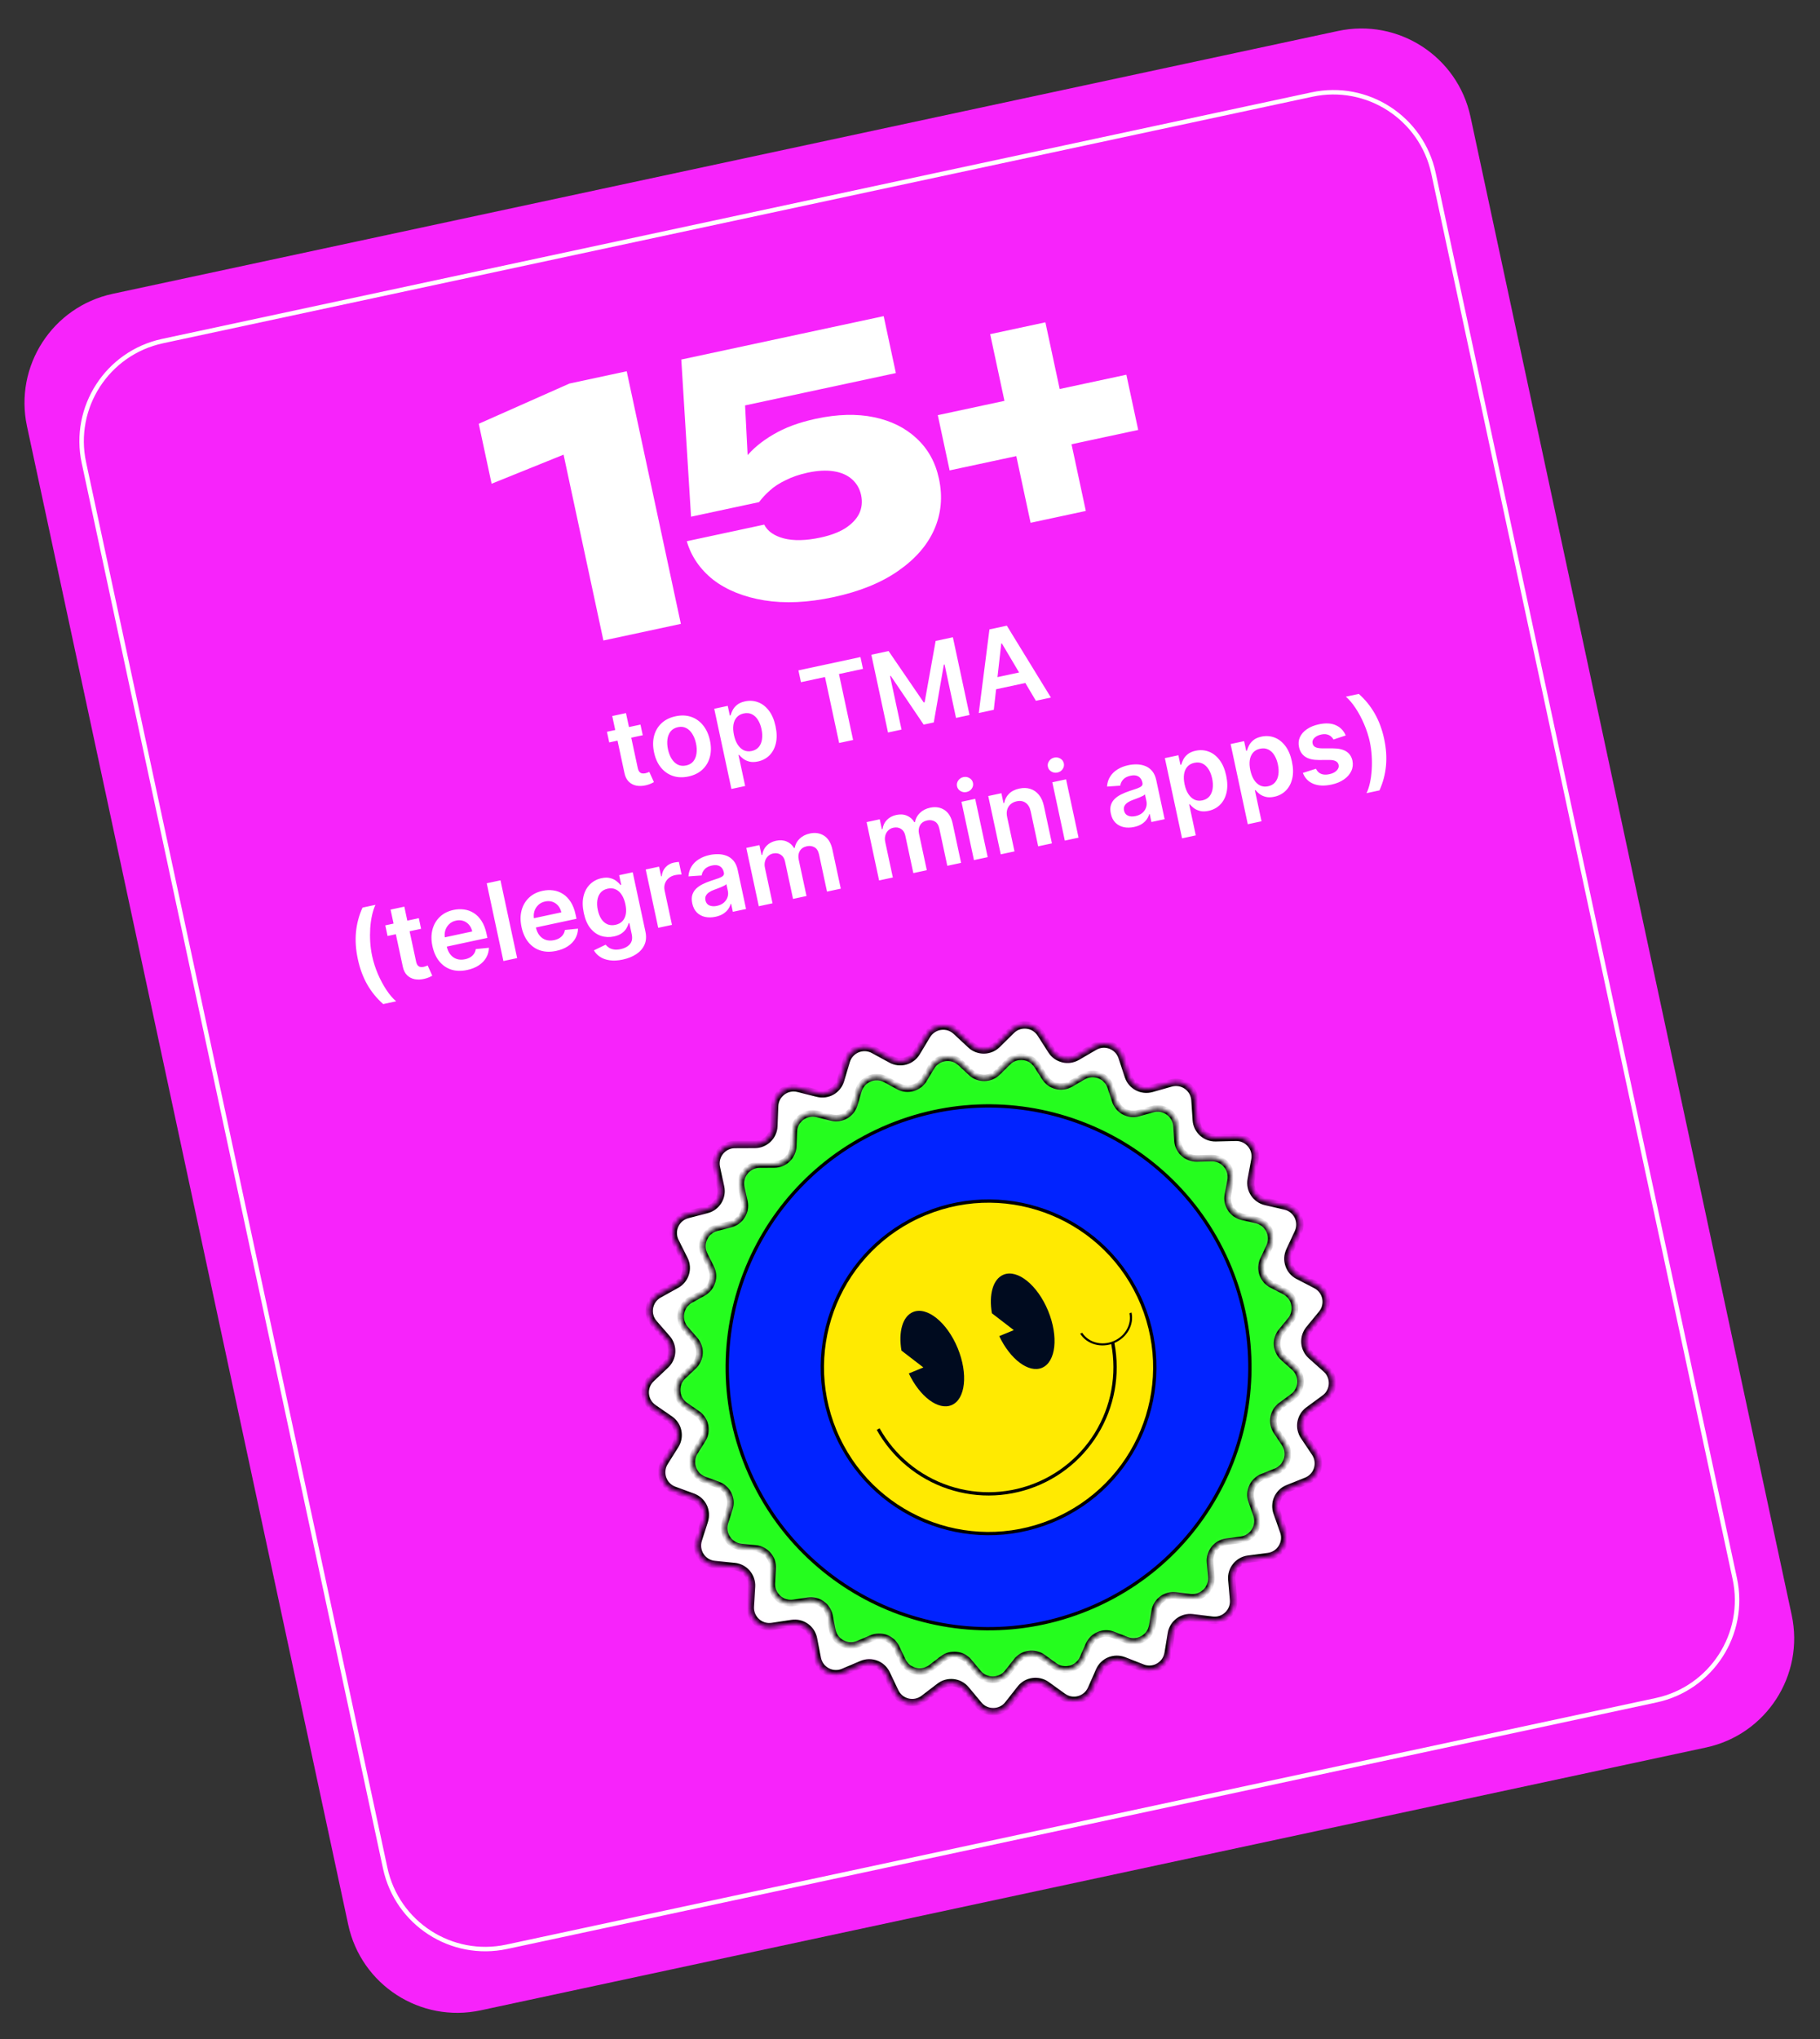
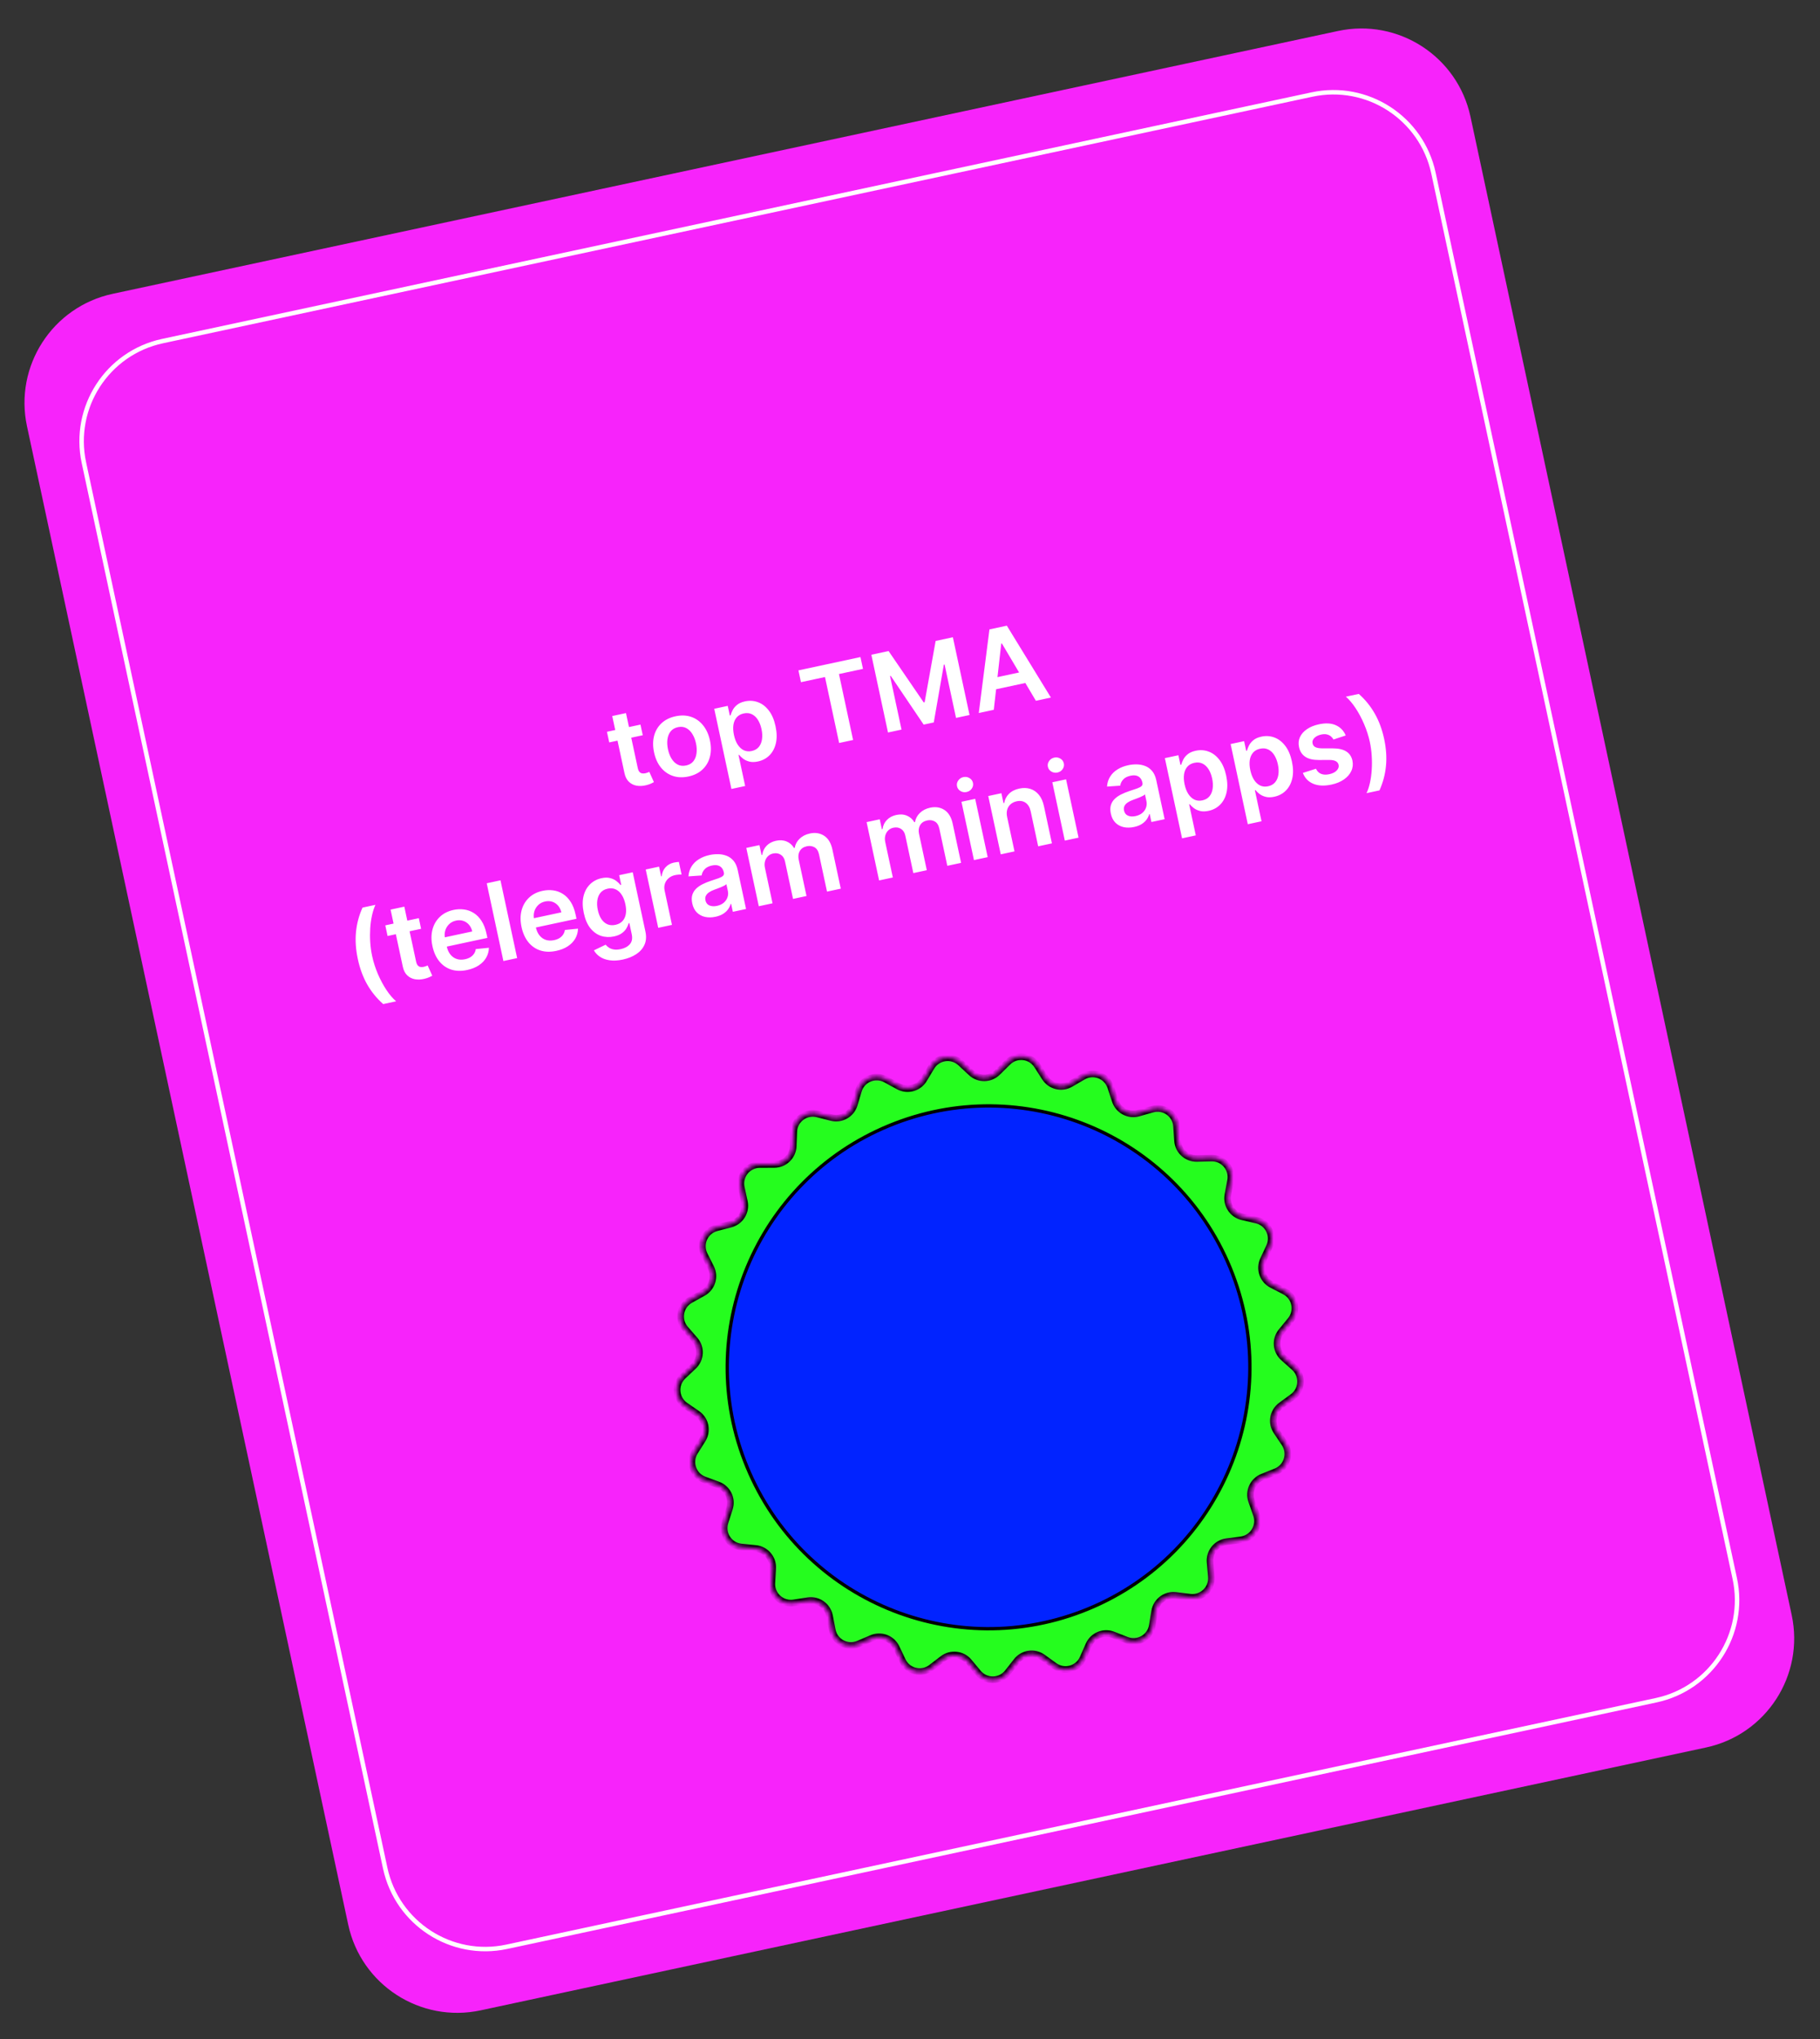
<svg xmlns="http://www.w3.org/2000/svg" width="408" height="457" viewBox="0 0 408 457" fill="none">
  <rect x="0" y="0" width="408" height="457" fill="#333333" stroke="none" />
  <path d="M6.052 95.536C3.157 82.036 11.755 68.745 25.255 65.85L299.958 6.942C313.458 4.047 326.749 12.644 329.644 26.144L401.654 361.944C404.549 375.444 395.952 388.735 382.451 391.63L107.748 450.538C94.248 453.433 80.957 444.836 78.062 431.336L6.052 95.536Z" fill="#F723FB" />
  <path d="M18.81 103.693C16.152 91.3 24.044 79.1 36.437 76.442L294.102 21.188C306.495 18.531 318.696 26.423 321.353 38.816L388.896 353.787C391.554 366.18 383.662 378.381 371.269 381.038L113.604 436.292C101.211 438.95 89.01 431.058 86.353 418.665L18.81 103.693Z" fill="#F723FB" stroke="white" />
-   <path d="M140.491 83.204L152.632 139.818L135.27 143.541L124.473 93.192L133.969 98.814L110.208 108.41L107.326 94.974L127.659 85.955L140.491 83.204ZM152.73 80.579L198.098 70.85L200.833 83.608L160.599 92.235L166.885 88.045L167.902 107.882L163.75 108.772C164.447 106.623 165.56 104.568 167.087 102.609C168.665 100.639 170.741 98.904 173.314 97.404C175.927 95.844 179.121 94.659 182.895 93.85C187.727 92.814 192.071 92.698 195.928 93.503C199.785 94.307 202.967 95.888 205.473 98.246C208.029 100.593 209.701 103.604 210.489 107.277C211.352 111.303 211.006 115.088 209.45 118.633C207.894 122.178 205.191 125.284 201.341 127.952C197.542 130.609 192.699 132.569 186.811 133.831C181.124 135.051 175.964 135.289 171.33 134.545C166.747 133.791 162.945 132.264 159.925 129.964C156.945 127.603 154.956 124.713 153.96 121.294L171.322 117.571C172.059 119.045 173.517 120.075 175.696 120.66C177.924 121.235 180.674 121.172 183.945 120.47C186.16 119.995 187.987 119.314 189.429 118.426C190.91 117.477 191.965 116.382 192.593 115.142C193.212 113.851 193.359 112.451 193.035 110.941C192.733 109.532 192.06 108.36 191.018 107.426C189.975 106.491 188.609 105.889 186.92 105.62C185.23 105.351 183.278 105.453 181.064 105.928C179.202 106.328 177.559 106.89 176.136 107.617C174.702 108.293 173.501 109.077 172.534 109.968C171.607 110.799 170.816 111.653 170.162 112.53L154.914 115.8L152.73 80.579ZM231.036 117.162L221.971 74.89L234.351 72.235L243.416 114.508L231.036 117.162ZM212.884 105.421L210.23 93.041L252.502 83.977L255.157 96.356L212.884 105.421Z" fill="white" />
  <path d="M143.579 162.389L144.09 164.771L136.576 166.382L136.065 164L143.579 162.389ZM137.249 160.471L140.329 159.81L142.96 172.08C143.049 172.494 143.18 172.798 143.352 172.993C143.528 173.18 143.73 173.291 143.957 173.326C144.184 173.36 144.425 173.35 144.68 173.295C144.873 173.254 145.046 173.202 145.199 173.14C145.357 173.076 145.477 173.024 145.557 172.983L146.592 175.28C146.44 175.372 146.218 175.484 145.926 175.618C145.64 175.751 145.28 175.87 144.846 175.975C144.079 176.163 143.359 176.195 142.686 176.073C142.012 175.944 141.435 175.647 140.955 175.18C140.481 174.712 140.159 174.069 139.989 173.251L137.249 160.471ZM154.333 174.02C153.057 174.294 151.891 174.25 150.834 173.889C149.778 173.528 148.883 172.899 148.15 171.999C147.423 171.099 146.915 169.974 146.626 168.624C146.336 167.274 146.338 166.036 146.63 164.912C146.929 163.785 147.486 162.841 148.301 162.079C149.117 161.317 150.163 160.799 151.439 160.525C152.716 160.251 153.882 160.295 154.938 160.656C155.995 161.017 156.887 161.65 157.615 162.556C158.349 163.461 158.861 164.588 159.151 165.938C159.44 167.288 159.435 168.523 159.135 169.644C158.841 170.763 158.287 171.704 157.471 172.466C156.656 173.228 155.61 173.746 154.333 174.02ZM153.821 171.549C154.513 171.4 155.051 171.086 155.435 170.607C155.817 170.121 156.052 169.531 156.141 168.835C156.235 168.139 156.196 167.393 156.026 166.599C155.855 165.799 155.583 165.101 155.212 164.504C154.845 163.901 154.388 163.456 153.84 163.17C153.292 162.884 152.672 162.815 151.98 162.963C151.271 163.115 150.722 163.435 150.334 163.922C149.952 164.407 149.714 165.001 149.622 165.703C149.533 166.398 149.575 167.146 149.746 167.946C149.917 168.74 150.185 169.436 150.55 170.034C150.922 170.631 151.381 171.072 151.929 171.358C152.481 171.637 153.112 171.701 153.821 171.549ZM163.967 176.814L160.113 158.843L163.142 158.193L163.606 160.355L163.784 160.316C163.875 159.965 164.027 159.579 164.24 159.16C164.451 158.735 164.776 158.341 165.215 157.98C165.652 157.614 166.254 157.348 167.02 157.184C168.03 156.967 168.995 157.03 169.917 157.372C170.844 157.708 171.653 158.326 172.345 159.228C173.041 160.123 173.545 161.297 173.856 162.749C174.164 164.184 174.19 165.454 173.934 166.559C173.679 167.664 173.202 168.568 172.504 169.269C171.806 169.971 170.944 170.431 169.917 170.652C169.168 170.812 168.52 170.821 167.973 170.677C167.426 170.533 166.965 170.318 166.588 170.03C166.217 169.736 165.915 169.448 165.682 169.166L165.554 169.193L167.047 176.153L163.967 176.814ZM164.535 164.73C164.716 165.575 164.994 166.29 165.369 166.874C165.749 167.457 166.204 167.879 166.735 168.139C167.27 168.392 167.863 168.449 168.516 168.309C169.196 168.163 169.727 167.859 170.109 167.397C170.489 166.93 170.728 166.354 170.824 165.669C170.925 164.977 170.888 164.222 170.713 163.405C170.539 162.594 170.268 161.899 169.9 161.319C169.533 160.739 169.081 160.32 168.545 160.061C168.009 159.802 167.397 159.746 166.711 159.893C166.053 160.035 165.531 160.327 165.146 160.772C164.761 161.217 164.516 161.776 164.411 162.451C164.313 163.125 164.354 163.885 164.535 164.73ZM179.557 152.885L178.989 150.238L192.893 147.257L193.46 149.903L188.074 151.058L191.244 165.838L188.112 166.509L184.943 151.729L179.557 152.885ZM195.333 146.733L199.197 145.905L207.078 157.423L207.282 157.379L209.748 143.642L213.611 142.814L217.348 160.24L214.318 160.89L211.751 148.918L211.589 148.952L209.33 161.906L207.066 162.392L199.688 151.478L199.527 151.512L202.1 163.51L199.07 164.16L195.333 146.733ZM222.783 159.075L219.414 159.797L221.812 141.055L225.709 140.22L235.589 156.328L232.22 157.051L224.595 144.197L224.459 144.226L222.783 159.075ZM221.429 152.218L230.618 150.248L231.162 152.783L221.973 154.754L221.429 152.218ZM80.217 214.943C79.76 212.815 79.622 210.801 79.802 208.899C79.986 206.991 80.474 205.159 81.267 203.405L84.168 202.783C83.858 203.437 83.603 204.213 83.404 205.11C83.203 206.001 83.068 206.962 82.998 207.991C82.933 209.014 82.932 210.062 82.996 211.134C83.065 212.205 83.208 213.245 83.424 214.255C83.713 215.599 84.138 216.932 84.7 218.253C85.268 219.573 85.908 220.771 86.619 221.847C87.337 222.927 88.066 223.779 88.805 224.404L85.903 225.026C84.461 223.751 83.265 222.284 82.316 220.625C81.371 218.958 80.671 217.064 80.217 214.943ZM93.888 205.772L94.399 208.154L86.886 209.765L86.375 207.383L93.888 205.772ZM87.558 203.854L90.639 203.193L93.27 215.463C93.359 215.877 93.489 216.182 93.662 216.376C93.838 216.564 94.04 216.675 94.267 216.709C94.494 216.743 94.735 216.733 94.99 216.679C95.183 216.637 95.356 216.585 95.509 216.523C95.667 216.459 95.786 216.407 95.867 216.366L96.902 218.663C96.75 218.755 96.528 218.868 96.236 219.001C95.95 219.134 95.59 219.253 95.155 219.358C94.389 219.546 93.669 219.579 92.996 219.456C92.322 219.328 91.745 219.03 91.265 218.563C90.79 218.095 90.469 217.452 90.299 216.634L87.558 203.854ZM104.728 217.385C103.418 217.666 102.228 217.636 101.158 217.296C100.092 216.949 99.197 216.328 98.471 215.434C97.744 214.533 97.234 213.4 96.941 212.033C96.652 210.688 96.655 209.454 96.947 208.329C97.245 207.197 97.795 206.248 98.598 205.483C99.4 204.712 100.424 204.192 101.672 203.925C102.478 203.752 103.266 203.719 104.037 203.827C104.812 203.928 105.532 204.189 106.198 204.609C106.87 205.029 107.454 205.622 107.95 206.388C108.445 207.148 108.816 208.101 109.062 209.247L109.264 210.191L98.551 212.488L98.106 210.412L105.866 208.748C105.734 208.159 105.494 207.662 105.146 207.256C104.797 206.844 104.369 206.553 103.864 206.383C103.364 206.211 102.819 206.188 102.23 206.315C101.6 206.45 101.08 206.722 100.669 207.13C100.257 207.533 99.97 208.01 99.81 208.561C99.653 209.104 99.635 209.669 99.754 210.254L100.143 212.067C100.306 212.827 100.585 213.45 100.98 213.934C101.373 214.414 101.851 214.745 102.412 214.927C102.972 215.103 103.587 215.12 104.256 214.976C104.704 214.88 105.096 214.731 105.433 214.528C105.768 214.32 106.042 214.062 106.255 213.756C106.468 213.449 106.603 213.097 106.66 212.699L109.605 212.405C109.587 213.204 109.383 213.942 108.994 214.619C108.61 215.289 108.057 215.864 107.335 216.345C106.612 216.821 105.743 217.167 104.728 217.385ZM112.194 197.289L115.931 214.716L112.851 215.376L109.114 197.95L112.194 197.289ZM124.7 213.102C123.39 213.383 122.2 213.354 121.13 213.013C120.064 212.666 119.169 212.045 118.443 211.151C117.716 210.251 117.206 209.117 116.913 207.75C116.624 206.405 116.627 205.171 116.919 204.046C117.217 202.914 117.767 201.966 118.57 201.2C119.372 200.429 120.396 199.909 121.644 199.642C122.45 199.469 123.238 199.436 124.009 199.544C124.784 199.645 125.504 199.906 126.17 200.327C126.842 200.746 127.426 201.339 127.922 202.105C128.417 202.865 128.788 203.818 129.034 204.964L129.236 205.908L118.523 208.205L118.078 206.129L125.838 204.465C125.706 203.876 125.466 203.379 125.118 202.973C124.769 202.562 124.341 202.27 123.836 202.1C123.336 201.928 122.791 201.906 122.201 202.032C121.572 202.167 121.052 202.439 120.641 202.847C120.229 203.25 119.942 203.727 119.782 204.278C119.625 204.821 119.607 205.386 119.727 205.972L120.115 207.784C120.278 208.544 120.557 209.167 120.952 209.652C121.345 210.131 121.823 210.462 122.384 210.644C122.944 210.821 123.559 210.837 124.228 210.694C124.676 210.597 125.068 210.448 125.405 210.245C125.74 210.037 126.014 209.78 126.227 209.473C126.44 209.166 126.575 208.814 126.632 208.416L129.577 208.122C129.559 208.921 129.355 209.659 128.966 210.336C128.582 211.006 128.029 211.581 127.307 212.062C126.584 212.538 125.715 212.884 124.7 213.102ZM139.616 215.048C138.51 215.285 137.528 215.338 136.669 215.208C135.812 215.083 135.088 214.823 134.499 214.427C133.91 214.032 133.457 213.55 133.139 212.983L135.769 211.716C135.949 211.945 136.184 212.158 136.476 212.357C136.769 212.561 137.135 212.702 137.573 212.78C138.018 212.863 138.549 212.838 139.168 212.705C140.041 212.518 140.719 212.15 141.2 211.602C141.683 211.059 141.821 210.306 141.615 209.341L141.084 206.865L140.93 206.898C140.84 207.25 140.677 207.626 140.443 208.026C140.214 208.426 139.874 208.792 139.423 209.126C138.979 209.459 138.382 209.705 137.633 209.866C136.629 210.081 135.668 210.041 134.75 209.745C133.837 209.443 133.038 208.873 132.354 208.034C131.674 207.189 131.182 206.055 130.877 204.631C130.569 203.196 130.547 201.933 130.812 200.844C131.081 199.748 131.57 198.857 132.277 198.172C132.983 197.48 133.838 197.027 134.842 196.812C135.608 196.647 136.266 196.643 136.815 196.798C137.369 196.946 137.833 197.17 138.206 197.47C138.577 197.764 138.874 198.053 139.095 198.338L139.265 198.302L138.802 196.141L141.839 195.489L144.688 208.772C144.927 209.889 144.859 210.871 144.483 211.717C144.106 212.563 143.495 213.267 142.648 213.828C141.801 214.389 140.791 214.796 139.616 215.048ZM137.974 207.265C138.627 207.125 139.148 206.847 139.54 206.431C139.931 206.015 140.182 205.483 140.293 204.837C140.403 204.19 140.369 203.45 140.19 202.616C140.014 201.793 139.74 201.098 139.369 200.531C139.004 199.963 138.555 199.558 138.023 199.316C137.495 199.067 136.899 199.014 136.235 199.156C135.549 199.303 135.014 199.605 134.631 200.061C134.249 200.517 134.008 201.082 133.909 201.755C133.809 202.424 133.844 203.152 134.013 203.941C134.184 204.74 134.451 205.416 134.812 205.967C135.178 206.512 135.627 206.902 136.158 207.138C136.694 207.368 137.299 207.41 137.974 207.265ZM147.559 207.933L144.756 194.864L147.743 194.223L148.21 196.401L148.346 196.372C148.423 195.567 148.707 194.898 149.198 194.365C149.693 193.826 150.315 193.476 151.064 193.315C151.234 193.279 151.426 193.246 151.64 193.218C151.858 193.184 152.041 193.165 152.188 193.163L152.796 195.996C152.656 195.979 152.44 195.984 152.149 196.011C151.863 196.03 151.589 196.068 151.328 196.124C150.767 196.245 150.288 196.475 149.892 196.815C149.501 197.148 149.223 197.555 149.059 198.035C148.895 198.515 148.873 199.033 148.992 199.589L150.639 207.273L147.559 207.933ZM160.403 205.455C159.575 205.632 158.798 205.645 158.071 205.492C157.348 205.333 156.731 205.002 156.22 204.501C155.715 203.998 155.37 203.318 155.187 202.462C155.029 201.724 155.034 201.085 155.203 200.545C155.372 200.004 155.661 199.539 156.069 199.148C156.478 198.758 156.962 198.426 157.52 198.152C158.083 197.871 158.675 197.628 159.295 197.424C160.044 197.181 160.65 196.976 161.113 196.812C161.575 196.642 161.899 196.465 162.086 196.283C162.276 196.094 162.34 195.852 162.277 195.557L162.266 195.505C162.128 194.864 161.832 194.409 161.377 194.139C160.921 193.868 160.336 193.81 159.621 193.963C158.867 194.125 158.304 194.418 157.932 194.842C157.565 195.264 157.354 195.716 157.297 196.197L154.333 196.406C154.39 195.563 154.622 194.819 155.029 194.174C155.436 193.523 155.987 192.983 156.685 192.555C157.381 192.121 158.185 191.806 159.099 191.61C159.728 191.475 160.371 191.414 161.027 191.428C161.682 191.442 162.305 191.563 162.894 191.793C163.482 192.017 163.994 192.385 164.43 192.896C164.872 193.407 165.186 194.096 165.372 194.964L167.247 203.711L164.286 204.346L163.901 202.551L163.799 202.573C163.69 202.976 163.499 203.373 163.227 203.764C162.959 204.147 162.591 204.49 162.121 204.793C161.657 205.088 161.084 205.309 160.403 205.455ZM160.718 203.02C161.336 202.887 161.846 202.65 162.247 202.309C162.648 201.962 162.926 201.558 163.082 201.098C163.244 200.636 163.274 200.164 163.17 199.682L162.84 198.141C162.761 198.242 162.612 198.351 162.394 198.468C162.182 198.585 161.939 198.7 161.667 198.811C161.394 198.923 161.123 199.029 160.853 199.128C160.584 199.227 160.35 199.313 160.152 199.385C159.706 199.546 159.316 199.737 158.984 199.956C158.651 200.176 158.407 200.436 158.252 200.736C158.096 201.031 158.06 201.377 158.145 201.774C158.267 202.341 158.566 202.725 159.042 202.925C159.518 203.126 160.077 203.157 160.718 203.02ZM170.105 203.098L167.302 190.029L170.246 189.397L170.723 191.618L170.876 191.585C170.988 190.778 171.313 190.097 171.853 189.542C172.391 188.982 173.097 188.608 173.971 188.421C174.856 188.231 175.648 188.287 176.347 188.588C177.051 188.882 177.607 189.371 178.015 190.055L178.151 190.025C178.285 189.237 178.648 188.554 179.242 187.976C179.841 187.39 180.614 186.996 181.561 186.793C182.763 186.535 183.826 186.705 184.749 187.302C185.673 187.899 186.291 188.927 186.603 190.384L188.484 199.157L185.396 199.82L183.617 191.523C183.443 190.712 183.1 190.166 182.589 189.884C182.076 189.596 181.508 189.519 180.884 189.653C180.141 189.812 179.609 190.17 179.289 190.725C178.973 191.273 178.895 191.916 179.053 192.653L180.801 200.805L177.78 201.453L175.974 193.029C175.829 192.354 175.509 191.859 175.014 191.543C174.525 191.227 173.955 191.139 173.302 191.279C172.86 191.374 172.481 191.573 172.167 191.878C171.851 192.177 171.63 192.554 171.502 193.009C171.372 193.458 171.366 193.952 171.481 194.491L173.185 202.438L170.105 203.098ZM197.074 197.315L194.271 184.246L197.215 183.614L197.691 185.835L197.844 185.802C197.956 184.995 198.282 184.314 198.821 183.759C199.36 183.199 200.066 182.825 200.939 182.638C201.824 182.448 202.616 182.503 203.316 182.804C204.02 183.098 204.576 183.587 204.983 184.271L205.119 184.242C205.253 183.454 205.617 182.771 206.211 182.193C206.809 181.607 207.582 181.213 208.529 181.01C209.732 180.752 210.795 180.922 211.718 181.519C212.641 182.116 213.259 183.143 213.572 184.601L215.453 193.374L212.364 194.036L210.585 185.74C210.411 184.929 210.068 184.382 209.557 184.1C209.044 183.813 208.476 183.736 207.852 183.87C207.109 184.029 206.577 184.386 206.257 184.942C205.942 185.49 205.863 186.133 206.021 186.87L207.769 195.022L204.749 195.669L202.942 187.246C202.797 186.571 202.478 186.075 201.983 185.76C201.494 185.444 200.923 185.356 200.271 185.496C199.828 185.59 199.45 185.79 199.135 186.095C198.82 186.394 198.598 186.771 198.47 187.226C198.341 187.675 198.334 188.169 198.45 188.707L200.154 196.655L197.074 197.315ZM218.338 192.755L215.535 179.686L218.616 179.025L221.418 192.095L218.338 192.755ZM216.686 177.499C216.198 177.603 215.744 177.532 215.323 177.284C214.901 177.03 214.64 176.673 214.542 176.214C214.442 175.749 214.533 175.317 214.816 174.918C215.097 174.514 215.481 174.259 215.969 174.155C216.463 174.049 216.918 174.123 217.334 174.378C217.755 174.626 218.016 174.982 218.115 175.448C218.214 175.907 218.123 176.339 217.842 176.744C217.565 177.141 217.18 177.393 216.686 177.499ZM225.784 183.148L227.426 190.806L224.346 191.467L221.543 178.397L224.488 177.766L224.964 179.987L225.117 179.954C225.261 179.158 225.615 178.473 226.181 177.901C226.752 177.328 227.526 176.936 228.501 176.727C229.403 176.534 230.23 176.558 230.982 176.8C231.74 177.041 232.382 177.488 232.907 178.141C233.439 178.792 233.814 179.641 234.032 180.686L235.816 189.007L232.736 189.668L231.054 181.823C230.866 180.949 230.493 180.314 229.933 179.918C229.379 179.52 228.705 179.407 227.911 179.577C227.372 179.693 226.918 179.915 226.55 180.243C226.185 180.564 225.932 180.972 225.788 181.465C225.651 181.958 225.649 182.519 225.784 183.148ZM238.708 188.387L235.905 175.317L238.985 174.657L241.788 187.727L238.708 188.387ZM237.056 173.13C236.568 173.235 236.114 173.163 235.693 172.915C235.27 172.662 235.01 172.305 234.912 171.846C234.812 171.381 234.903 170.949 235.185 170.55C235.467 170.146 235.851 169.891 236.339 169.786C236.832 169.681 237.287 169.755 237.704 170.01C238.125 170.258 238.386 170.614 238.485 171.08C238.584 171.539 238.492 171.971 238.211 172.375C237.935 172.773 237.55 173.025 237.056 173.13ZM254.237 185.333C253.409 185.511 252.632 185.523 251.905 185.37C251.182 185.211 250.565 184.88 250.054 184.379C249.549 183.876 249.204 183.196 249.021 182.34C248.863 181.602 248.868 180.963 249.037 180.423C249.206 179.882 249.495 179.417 249.903 179.026C250.312 178.636 250.796 178.304 251.354 178.03C251.917 177.749 252.509 177.507 253.129 177.302C253.878 177.059 254.484 176.855 254.947 176.69C255.409 176.52 255.733 176.343 255.92 176.161C256.11 175.972 256.174 175.73 256.111 175.435L256.1 175.384C255.962 174.743 255.666 174.287 255.211 174.017C254.755 173.747 254.17 173.688 253.455 173.841C252.701 174.003 252.138 174.296 251.766 174.72C251.399 175.143 251.188 175.594 251.131 176.075L248.167 176.284C248.224 175.441 248.456 174.697 248.863 174.052C249.27 173.401 249.821 172.861 250.519 172.433C251.215 171.999 252.019 171.684 252.933 171.488C253.562 171.353 254.205 171.292 254.861 171.306C255.516 171.32 256.139 171.441 256.728 171.671C257.316 171.895 257.828 172.263 258.264 172.775C258.706 173.285 259.02 173.974 259.206 174.842L261.081 183.589L258.12 184.224L257.735 182.429L257.633 182.451C257.524 182.854 257.333 183.251 257.061 183.642C256.793 184.025 256.425 184.368 255.955 184.671C255.491 184.966 254.918 185.187 254.237 185.333ZM254.552 182.898C255.17 182.765 255.68 182.529 256.082 182.187C256.482 181.84 256.76 181.437 256.916 180.976C257.078 180.514 257.108 180.042 257.004 179.56L256.674 178.02C256.595 178.12 256.446 178.229 256.228 178.347C256.016 178.463 255.773 178.578 255.501 178.69C255.228 178.801 254.957 178.907 254.687 179.006C254.418 179.106 254.184 179.191 253.986 179.263C253.54 179.424 253.151 179.615 252.818 179.834C252.485 180.054 252.241 180.314 252.086 180.614C251.93 180.909 251.894 181.255 251.979 181.652C252.101 182.219 252.4 182.603 252.876 182.803C253.352 183.004 253.911 183.036 254.552 182.898ZM264.99 187.878L261.136 169.907L264.166 169.257L264.629 171.419L264.808 171.38C264.898 171.028 265.05 170.643 265.263 170.224C265.474 169.798 265.799 169.405 266.238 169.044C266.676 168.677 267.277 168.412 268.043 168.248C269.053 168.031 270.019 168.094 270.941 168.436C271.867 168.772 272.676 169.39 273.368 170.292C274.064 171.187 274.568 172.361 274.879 173.813C275.187 175.248 275.213 176.518 274.958 177.623C274.702 178.728 274.225 179.632 273.527 180.333C272.829 181.035 271.967 181.495 270.94 181.716C270.191 181.876 269.543 181.885 268.996 181.741C268.449 181.597 267.988 181.382 267.612 181.094C267.24 180.8 266.938 180.512 266.705 180.23L266.578 180.257L268.07 187.217L264.99 187.878ZM265.558 175.794C265.74 176.639 266.018 177.354 266.392 177.938C266.772 178.521 267.228 178.943 267.758 179.203C268.293 179.456 268.887 179.513 269.539 179.373C270.22 179.227 270.751 178.923 271.132 178.461C271.513 177.994 271.751 177.418 271.847 176.733C271.948 176.041 271.911 175.286 271.736 174.469C271.562 173.658 271.291 172.963 270.924 172.383C270.556 171.803 270.104 171.384 269.568 171.125C269.032 170.866 268.421 170.81 267.734 170.957C267.076 171.098 266.555 171.391 266.169 171.836C265.784 172.28 265.539 172.84 265.435 173.515C265.336 174.189 265.377 174.949 265.558 175.794ZM279.726 184.718L275.873 166.747L278.902 166.097L279.365 168.259L279.544 168.22C279.635 167.868 279.786 167.483 279.999 167.063C280.21 166.638 280.535 166.245 280.974 165.884C281.412 165.517 282.014 165.252 282.779 165.088C283.789 164.871 284.755 164.934 285.677 165.276C286.603 165.612 287.412 166.23 288.104 167.132C288.8 168.027 289.304 169.201 289.615 170.653C289.923 172.088 289.949 173.358 289.694 174.463C289.438 175.568 288.962 176.471 288.263 177.173C287.565 177.875 286.703 178.335 285.676 178.556C284.927 178.716 284.28 178.724 283.733 178.581C283.185 178.437 282.724 178.221 282.348 177.934C281.976 177.64 281.674 177.352 281.442 177.069L281.314 177.097L282.806 184.057L279.726 184.718ZM280.295 172.634C280.476 173.479 280.754 174.194 281.128 174.778C281.508 175.361 281.964 175.783 282.494 176.043C283.029 176.296 283.623 176.353 284.275 176.213C284.956 176.067 285.487 175.763 285.868 175.301C286.249 174.834 286.487 174.258 286.584 173.573C286.684 172.881 286.647 172.126 286.472 171.309C286.298 170.498 286.027 169.803 285.66 169.223C285.292 168.643 284.84 168.224 284.304 167.965C283.768 167.706 283.157 167.65 282.47 167.797C281.812 167.938 281.291 168.231 280.905 168.676C280.52 169.12 280.275 169.68 280.171 170.355C280.072 171.029 280.113 171.789 280.295 172.634ZM301.679 164.826L298.937 165.735C298.797 165.468 298.601 165.231 298.349 165.024C298.102 164.816 297.798 164.671 297.436 164.588C297.074 164.505 296.655 164.515 296.179 164.617C295.538 164.755 295.029 165.009 294.651 165.381C294.28 165.751 294.144 166.157 294.245 166.599C294.321 166.98 294.526 167.259 294.861 167.437C295.201 167.613 295.72 167.706 296.416 167.717L298.748 167.716C300.041 167.717 301.051 167.943 301.776 168.392C302.507 168.841 302.976 169.532 303.183 170.467C303.353 171.291 303.268 172.069 302.926 172.8C302.589 173.525 302.039 174.154 301.275 174.685C300.511 175.217 299.584 175.6 298.495 175.833C296.895 176.176 295.536 176.118 294.416 175.658C293.296 175.192 292.513 174.378 292.068 173.215L295.01 172.282C295.272 172.843 295.657 173.226 296.164 173.432C296.671 173.637 297.279 173.664 297.988 173.512C298.72 173.355 299.275 173.079 299.653 172.684C300.036 172.287 300.181 171.867 300.086 171.425C300.006 171.05 299.795 170.772 299.453 170.59C299.117 170.407 298.635 170.315 298.005 170.313L295.676 170.324C294.366 170.331 293.344 170.091 292.61 169.601C291.875 169.106 291.408 168.382 291.21 167.427C291.031 166.623 291.1 165.879 291.416 165.194C291.736 164.502 292.259 163.909 292.984 163.416C293.713 162.915 294.6 162.553 295.643 162.329C297.175 162.001 298.45 162.068 299.47 162.532C300.494 162.995 301.231 163.759 301.679 164.826ZM310.295 165.604C310.75 167.726 310.886 169.741 310.702 171.649C310.522 173.551 310.036 175.379 309.243 177.133L306.342 177.755C306.658 177.1 306.914 176.327 307.108 175.437C307.309 174.546 307.441 173.586 307.505 172.557C307.575 171.528 307.576 170.477 307.506 169.406C307.442 168.334 307.303 167.296 307.088 166.292C306.799 164.948 306.371 163.615 305.803 162.295C305.241 160.974 304.601 159.773 303.883 158.693C303.17 157.612 302.444 156.759 301.705 156.134L304.607 155.512C306.049 156.787 307.243 158.258 308.187 159.924C309.137 161.584 309.839 163.477 310.295 165.604Z" fill="white" />
  <mask id="path-5-inside-1_28_1268" fill="white">
-     <path d="M189.714 237.8C190.488 235.203 193.458 233.978 195.838 235.274L199.78 237.42C201.786 238.512 204.296 237.829 205.472 235.871L207.784 232.024C209.18 229.701 212.36 229.252 214.343 231.099L217.628 234.158C219.3 235.715 221.901 235.678 223.527 234.074L226.723 230.922C228.652 229.019 231.844 229.376 233.306 231.658L235.727 235.438C236.958 237.361 239.487 237.972 241.461 236.823L245.34 234.565C247.682 233.202 250.685 234.341 251.533 236.915L252.938 241.178C253.653 243.347 255.95 244.568 258.148 243.946L262.467 242.723C265.074 241.985 267.7 243.836 267.881 246.539L268.181 251.018C268.334 253.297 270.256 255.05 272.539 254.994L277.027 254.884C279.736 254.818 281.818 257.263 281.321 259.927L280.499 264.34C280.08 266.585 281.505 268.761 283.731 269.275L288.104 270.284C290.745 270.894 292.154 273.78 291.01 276.237L289.116 280.307C288.152 282.377 288.991 284.839 291.019 285.89L295.005 287.956C297.41 289.203 298.057 292.349 296.339 294.444L293.492 297.915C292.044 299.68 292.244 302.274 293.947 303.796L297.293 306.788C299.313 308.594 299.158 311.802 296.972 313.404L293.351 316.057C291.509 317.408 291.059 319.969 292.329 321.867L294.827 325.597C296.334 327.849 295.385 330.918 292.87 331.926L288.703 333.596C286.583 334.445 285.51 336.814 286.268 338.969L287.76 343.202C288.66 345.758 286.978 348.495 284.291 348.845L279.84 349.427C277.575 349.722 275.946 351.75 276.145 354.025L276.537 358.497C276.773 361.197 274.463 363.429 271.773 363.1L267.318 362.556C265.051 362.279 262.968 363.838 262.595 366.091L261.862 370.52C261.42 373.194 258.628 374.781 256.104 373.794L251.924 372.159C249.797 371.327 247.392 372.319 246.471 374.409L244.659 378.516C243.566 380.996 240.467 381.839 238.268 380.255L234.625 377.632C232.772 376.297 230.196 376.66 228.784 378.455L226.008 381.983C224.332 384.112 221.121 384.158 219.385 382.078L216.509 378.631C215.046 376.877 212.461 376.588 210.647 377.975L207.081 380.702C204.928 382.348 201.806 381.594 200.642 379.147L198.714 375.093C197.733 373.031 195.301 372.108 193.199 373L189.067 374.754C186.572 375.813 183.736 374.307 183.217 371.647L182.358 367.241C181.92 364.999 179.794 363.501 177.536 363.842L173.098 364.514C170.418 364.919 168.046 362.754 168.204 360.049L168.468 355.568C168.602 353.288 166.915 351.308 164.643 351.077L160.177 350.624C157.481 350.35 155.721 347.663 156.548 345.082L157.917 340.807C158.614 338.632 157.473 336.295 155.329 335.506L151.116 333.957C148.573 333.021 147.537 329.981 148.98 327.687L151.369 323.887C152.585 321.953 152.061 319.405 150.181 318.109L146.486 315.56C144.255 314.021 144.007 310.819 145.975 308.956L149.234 305.869C150.893 304.299 151.019 301.701 149.52 299.977L146.575 296.59C144.797 294.544 145.354 291.381 147.723 290.066L151.648 287.887C153.644 286.778 154.413 284.293 153.39 282.251L151.38 278.237C150.166 275.814 151.492 272.889 154.114 272.204L158.457 271.07C160.667 270.493 162.029 268.277 161.546 266.044L160.598 261.657C160.025 259.008 162.036 256.504 164.746 256.493L169.235 256.474C171.519 256.465 173.39 254.657 173.477 252.375L173.649 247.889C173.753 245.182 176.324 243.257 178.952 243.92L183.304 245.018C185.519 245.577 187.78 244.291 188.432 242.102L189.714 237.8Z" />
-   </mask>
-   <path d="M189.714 237.8C190.488 235.203 193.458 233.978 195.838 235.274L199.78 237.42C201.786 238.512 204.296 237.829 205.472 235.871L207.784 232.024C209.18 229.701 212.36 229.252 214.343 231.099L217.628 234.158C219.3 235.715 221.901 235.678 223.527 234.074L226.723 230.922C228.652 229.019 231.844 229.376 233.306 231.658L235.727 235.438C236.958 237.361 239.487 237.972 241.461 236.823L245.34 234.565C247.682 233.202 250.685 234.341 251.533 236.915L252.938 241.178C253.653 243.347 255.95 244.568 258.148 243.946L262.467 242.723C265.074 241.985 267.7 243.836 267.881 246.539L268.181 251.018C268.334 253.297 270.256 255.05 272.539 254.994L277.027 254.884C279.736 254.818 281.818 257.263 281.321 259.927L280.499 264.34C280.08 266.585 281.505 268.761 283.731 269.275L288.104 270.284C290.745 270.894 292.154 273.78 291.01 276.237L289.116 280.307C288.152 282.377 288.991 284.839 291.019 285.89L295.005 287.956C297.41 289.203 298.057 292.349 296.339 294.444L293.492 297.915C292.044 299.68 292.244 302.274 293.947 303.796L297.293 306.788C299.313 308.594 299.158 311.802 296.972 313.404L293.351 316.057C291.509 317.408 291.059 319.969 292.329 321.867L294.827 325.597C296.334 327.849 295.385 330.918 292.87 331.926L288.703 333.596C286.583 334.445 285.51 336.814 286.268 338.969L287.76 343.202C288.66 345.758 286.978 348.495 284.291 348.845L279.84 349.427C277.575 349.722 275.946 351.75 276.145 354.025L276.537 358.497C276.773 361.197 274.463 363.429 271.773 363.1L267.318 362.556C265.051 362.279 262.968 363.838 262.595 366.091L261.862 370.52C261.42 373.194 258.628 374.781 256.104 373.794L251.924 372.159C249.797 371.327 247.392 372.319 246.471 374.409L244.659 378.516C243.566 380.996 240.467 381.839 238.268 380.255L234.625 377.632C232.772 376.297 230.196 376.66 228.784 378.455L226.008 381.983C224.332 384.112 221.121 384.158 219.385 382.078L216.509 378.631C215.046 376.877 212.461 376.588 210.647 377.975L207.081 380.702C204.928 382.348 201.806 381.594 200.642 379.147L198.714 375.093C197.733 373.031 195.301 372.108 193.199 373L189.067 374.754C186.572 375.813 183.736 374.307 183.217 371.647L182.358 367.241C181.92 364.999 179.794 363.501 177.536 363.842L173.098 364.514C170.418 364.919 168.046 362.754 168.204 360.049L168.468 355.568C168.602 353.288 166.915 351.308 164.643 351.077L160.177 350.624C157.481 350.35 155.721 347.663 156.548 345.082L157.917 340.807C158.614 338.632 157.473 336.295 155.329 335.506L151.116 333.957C148.573 333.021 147.537 329.981 148.98 327.687L151.369 323.887C152.585 321.953 152.061 319.405 150.181 318.109L146.486 315.56C144.255 314.021 144.007 310.819 145.975 308.956L149.234 305.869C150.893 304.299 151.019 301.701 149.52 299.977L146.575 296.59C144.797 294.544 145.354 291.381 147.723 290.066L151.648 287.887C153.644 286.778 154.413 284.293 153.39 282.251L151.38 278.237C150.166 275.814 151.492 272.889 154.114 272.204L158.457 271.07C160.667 270.493 162.029 268.277 161.546 266.044L160.598 261.657C160.025 259.008 162.036 256.504 164.746 256.493L169.235 256.474C171.519 256.465 173.39 254.657 173.477 252.375L173.649 247.889C173.753 245.182 176.324 243.257 178.952 243.92L183.304 245.018C185.519 245.577 187.78 244.291 188.432 242.102L189.714 237.8Z" fill="white" stroke="black" stroke-width="1.652" mask="url(#path-5-inside-1_28_1268)" />
+     </mask>
  <mask id="path-6-inside-2_28_1268" fill="white">
    <path d="M192.447 244.425C193.221 241.828 196.19 240.603 198.571 241.898L201.421 243.45C203.426 244.541 205.937 243.858 207.113 241.901L208.784 239.119C210.179 236.796 213.36 236.348 215.343 238.195L217.718 240.406C219.389 241.963 221.99 241.926 223.616 240.322L225.926 238.043C227.856 236.141 231.048 236.497 232.509 238.779L234.259 241.512C235.491 243.435 238.02 244.046 239.993 242.897L242.798 241.265C245.14 239.901 248.143 241.041 248.991 243.614L250.006 246.696C250.721 248.865 253.018 250.086 255.216 249.464L258.338 248.58C260.946 247.842 263.571 249.693 263.752 252.396L263.97 255.634C264.122 257.913 266.044 259.666 268.327 259.61L271.571 259.531C274.28 259.464 276.363 261.91 275.866 264.574L275.271 267.764C274.853 270.009 276.278 272.185 278.503 272.698L281.665 273.428C284.305 274.038 285.714 276.924 284.571 279.381L283.201 282.322C282.238 284.393 283.077 286.855 285.104 287.906L287.985 289.399C290.391 290.646 291.038 293.792 289.32 295.887L287.262 298.396C285.813 300.162 286.014 302.755 287.716 304.278L290.136 306.44C292.156 308.246 292 311.455 289.814 313.056L287.197 314.975C285.355 316.325 284.904 318.887 286.175 320.784L287.98 323.481C289.488 325.733 288.539 328.801 286.024 329.809L283.012 331.016C280.892 331.866 279.818 334.235 280.577 336.389L281.655 339.45C282.555 342.006 280.873 344.742 278.186 345.093L274.968 345.513C272.704 345.809 271.075 347.837 271.274 350.112L271.557 353.344C271.793 356.044 269.483 358.276 266.794 357.947L263.573 357.554C261.306 357.277 259.223 358.836 258.85 361.089L258.321 364.291C257.878 366.964 255.086 368.552 252.562 367.565L249.54 366.383C247.413 365.551 245.009 366.543 244.087 368.633L242.778 371.602C241.684 374.081 238.585 374.924 236.386 373.341L233.753 371.444C231.9 370.11 229.324 370.473 227.912 372.267L225.905 374.818C224.23 376.947 221.018 376.993 219.282 374.913L217.203 372.421C215.74 370.667 213.155 370.378 211.341 371.766L208.763 373.737C206.61 375.383 203.488 374.628 202.324 372.181L200.931 369.251C199.95 367.189 197.518 366.266 195.415 367.158L192.428 368.426C189.934 369.485 187.098 367.978 186.579 365.319L185.957 362.134C185.52 359.892 183.394 358.394 181.136 358.735L177.927 359.221C175.248 359.626 172.875 357.461 173.034 354.756L173.225 351.516C173.358 349.237 171.672 347.256 169.4 347.026L166.171 346.698C163.475 346.424 161.716 343.737 162.542 341.156L163.532 338.066C164.229 335.891 163.088 333.554 160.944 332.765L157.899 331.645C155.356 330.709 154.32 327.669 155.762 325.375L157.489 322.628C158.705 320.695 158.181 318.147 156.301 316.85L153.63 315.008C151.399 313.469 151.152 310.267 153.119 308.403L155.476 306.172C157.134 304.602 157.26 302.004 155.762 300.28L153.633 297.831C151.855 295.786 152.411 292.623 154.78 291.308L157.617 289.733C159.614 288.624 160.382 286.139 159.36 284.097L157.907 281.195C156.693 278.772 158.019 275.847 160.641 275.162L163.78 274.342C165.99 273.765 167.352 271.549 166.87 269.317L166.184 266.145C165.611 263.496 167.623 260.993 170.332 260.981L173.577 260.968C175.861 260.958 177.732 259.15 177.819 256.868L177.944 253.626C178.047 250.918 180.619 248.993 183.246 249.656L186.392 250.45C188.607 251.009 190.868 249.723 191.52 247.534L192.447 244.425Z" />
  </mask>
  <path d="M192.447 244.425C193.221 241.828 196.19 240.603 198.571 241.898L201.421 243.45C203.426 244.541 205.937 243.858 207.113 241.901L208.784 239.119C210.179 236.796 213.36 236.348 215.343 238.195L217.718 240.406C219.389 241.963 221.99 241.926 223.616 240.322L225.926 238.043C227.856 236.141 231.048 236.497 232.509 238.779L234.259 241.512C235.491 243.435 238.02 244.046 239.993 242.897L242.798 241.265C245.14 239.901 248.143 241.041 248.991 243.614L250.006 246.696C250.721 248.865 253.018 250.086 255.216 249.464L258.338 248.58C260.946 247.842 263.571 249.693 263.752 252.396L263.97 255.634C264.122 257.913 266.044 259.666 268.327 259.61L271.571 259.531C274.28 259.464 276.363 261.91 275.866 264.574L275.271 267.764C274.853 270.009 276.278 272.185 278.503 272.698L281.665 273.428C284.305 274.038 285.714 276.924 284.571 279.381L283.201 282.322C282.238 284.393 283.077 286.855 285.104 287.906L287.985 289.399C290.391 290.646 291.038 293.792 289.32 295.887L287.262 298.396C285.813 300.162 286.014 302.755 287.716 304.278L290.136 306.44C292.156 308.246 292 311.455 289.814 313.056L287.197 314.975C285.355 316.325 284.904 318.887 286.175 320.784L287.98 323.481C289.488 325.733 288.539 328.801 286.024 329.809L283.012 331.016C280.892 331.866 279.818 334.235 280.577 336.389L281.655 339.45C282.555 342.006 280.873 344.742 278.186 345.093L274.968 345.513C272.704 345.809 271.075 347.837 271.274 350.112L271.557 353.344C271.793 356.044 269.483 358.276 266.794 357.947L263.573 357.554C261.306 357.277 259.223 358.836 258.85 361.089L258.321 364.291C257.878 366.964 255.086 368.552 252.562 367.565L249.54 366.383C247.413 365.551 245.009 366.543 244.087 368.633L242.778 371.602C241.684 374.081 238.585 374.924 236.386 373.341L233.753 371.444C231.9 370.11 229.324 370.473 227.912 372.267L225.905 374.818C224.23 376.947 221.018 376.993 219.282 374.913L217.203 372.421C215.74 370.667 213.155 370.378 211.341 371.766L208.763 373.737C206.61 375.383 203.488 374.628 202.324 372.181L200.931 369.251C199.95 367.189 197.518 366.266 195.415 367.158L192.428 368.426C189.934 369.485 187.098 367.978 186.579 365.319L185.957 362.134C185.52 359.892 183.394 358.394 181.136 358.735L177.927 359.221C175.248 359.626 172.875 357.461 173.034 354.756L173.225 351.516C173.358 349.237 171.672 347.256 169.4 347.026L166.171 346.698C163.475 346.424 161.716 343.737 162.542 341.156L163.532 338.066C164.229 335.891 163.088 333.554 160.944 332.765L157.899 331.645C155.356 330.709 154.32 327.669 155.762 325.375L157.489 322.628C158.705 320.695 158.181 318.147 156.301 316.85L153.63 315.008C151.399 313.469 151.152 310.267 153.119 308.403L155.476 306.172C157.134 304.602 157.26 302.004 155.762 300.28L153.633 297.831C151.855 295.786 152.411 292.623 154.78 291.308L157.617 289.733C159.614 288.624 160.382 286.139 159.36 284.097L157.907 281.195C156.693 278.772 158.019 275.847 160.641 275.162L163.78 274.342C165.99 273.765 167.352 271.549 166.87 269.317L166.184 266.145C165.611 263.496 167.623 260.993 170.332 260.981L173.577 260.968C175.861 260.958 177.732 259.15 177.819 256.868L177.944 253.626C178.047 250.918 180.619 248.993 183.246 249.656L186.392 250.45C188.607 251.009 190.868 249.723 191.52 247.534L192.447 244.425Z" fill="#25FD1E" stroke="black" stroke-width="1.478" mask="url(#path-6-inside-2_28_1268)" />
  <circle cx="221.613" cy="306.43" r="58.568" transform="rotate(-22.421 221.613 306.43)" fill="#0123FF" stroke="black" stroke-width="0.739" />
  <g clip-path="url(#clip0_28_1268)">
    <circle cx="221.613" cy="306.43" r="37.254" transform="rotate(-22.421 221.613 306.43)" fill="#FFEA01" stroke="black" stroke-width="0.739" />
-     <path d="M248.472 297.331C250.741 304.029 250.426 311.333 247.588 317.81C244.75 324.288 239.594 329.471 233.131 332.343C226.669 335.216 219.367 335.57 212.657 333.336C205.947 331.102 200.314 326.442 196.862 320.27" stroke="black" stroke-width="0.739" />
    <ellipse cx="247.84" cy="296.632" rx="5.786" ry="4.581" transform="rotate(-22.421 247.84 296.632)" fill="#FFEA01" />
    <path fill-rule="evenodd" clip-rule="evenodd" d="M242.614 298.694C243.984 300.83 246.919 301.68 249.58 300.582C252.241 299.484 253.722 296.812 253.187 294.331L253.654 294.139C254.28 296.853 252.669 299.797 249.752 301C246.836 302.204 243.617 301.253 242.148 298.886L242.614 298.694Z" fill="black" />
    <path fill-rule="evenodd" clip-rule="evenodd" d="M213.301 314.911C216.445 313.614 217.066 307.889 214.688 302.124C212.309 296.359 207.831 292.737 204.687 294.034C202.308 295.016 201.373 298.532 202.089 302.682L206.996 306.458L203.735 307.804C206.194 312.991 210.339 316.133 213.301 314.911Z" fill="#000B1F" />
    <path fill-rule="evenodd" clip-rule="evenodd" d="M233.572 306.548C236.716 305.25 237.337 299.525 234.959 293.76C232.58 287.995 228.102 284.373 224.958 285.671C222.579 286.652 221.644 290.168 222.36 294.318L227.267 298.094L224.006 299.44C226.465 304.627 230.61 307.77 233.572 306.548Z" fill="#000B1F" />
  </g>
  <defs>
    <clipPath id="clip0_28_1268">
-       <rect width="75.247" height="75.247" fill="white" transform="translate(172.484 286) rotate(-22.421)" />
-     </clipPath>
+       </clipPath>
  </defs>
</svg>